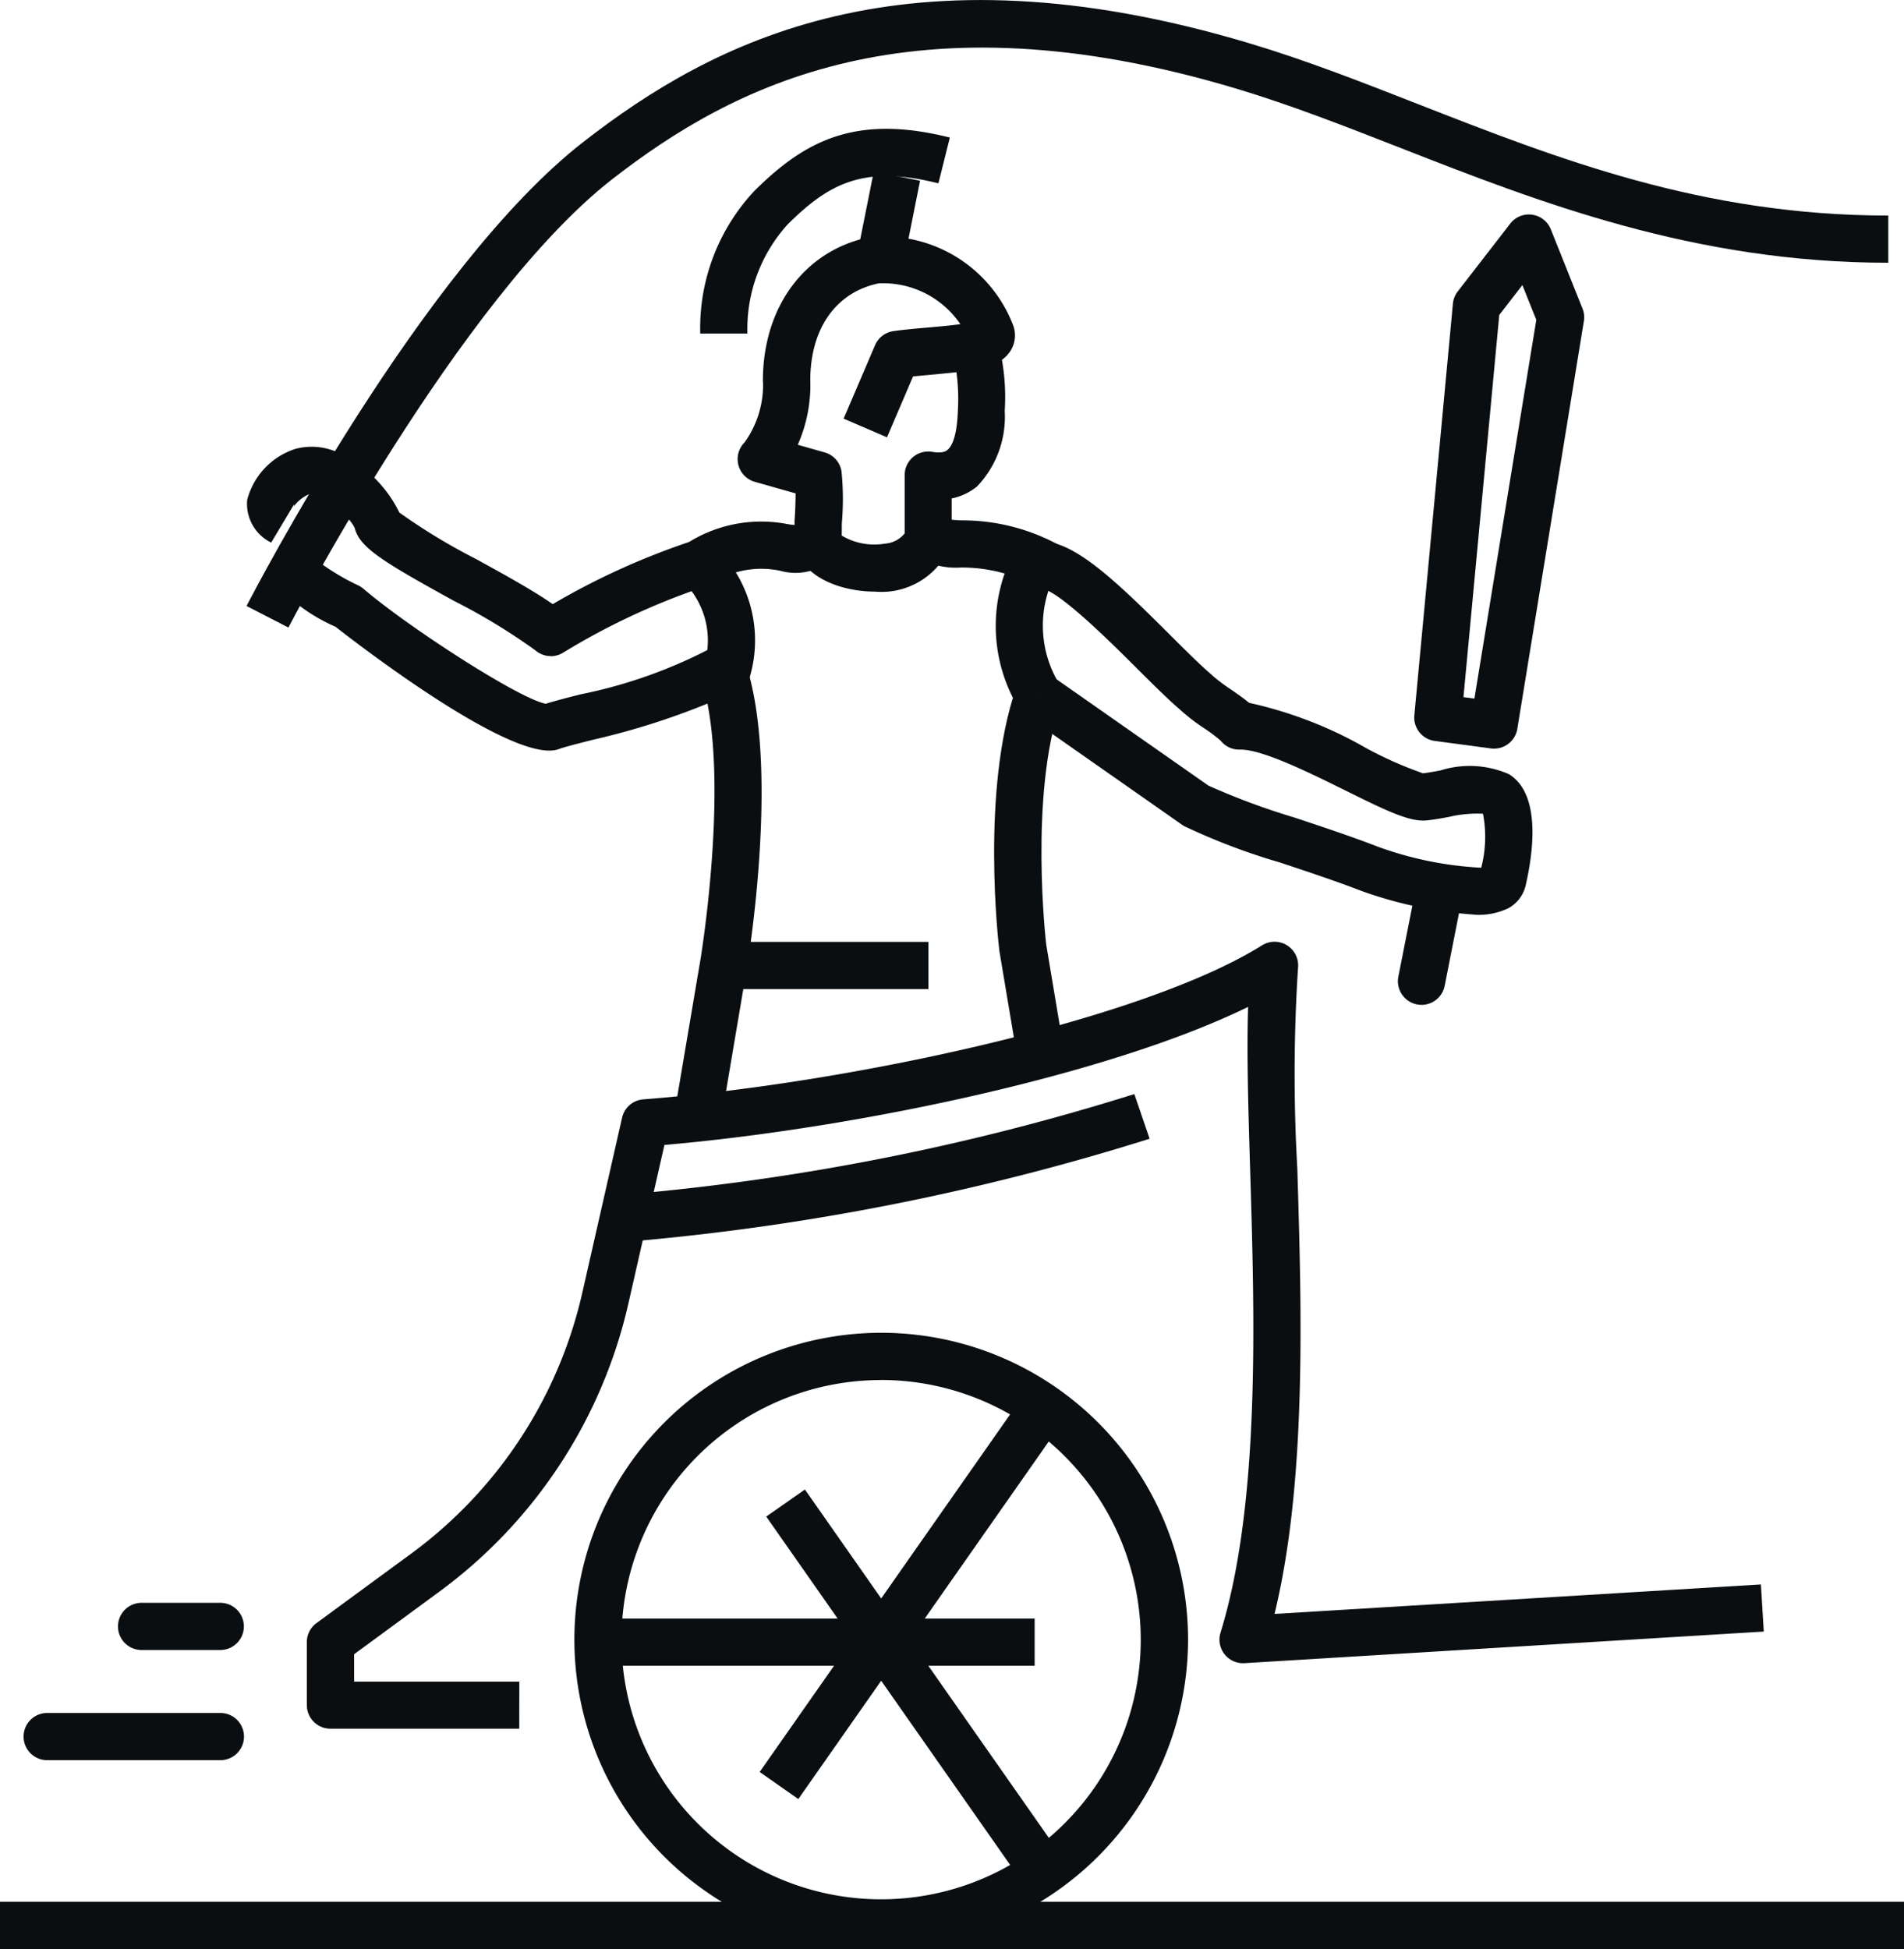
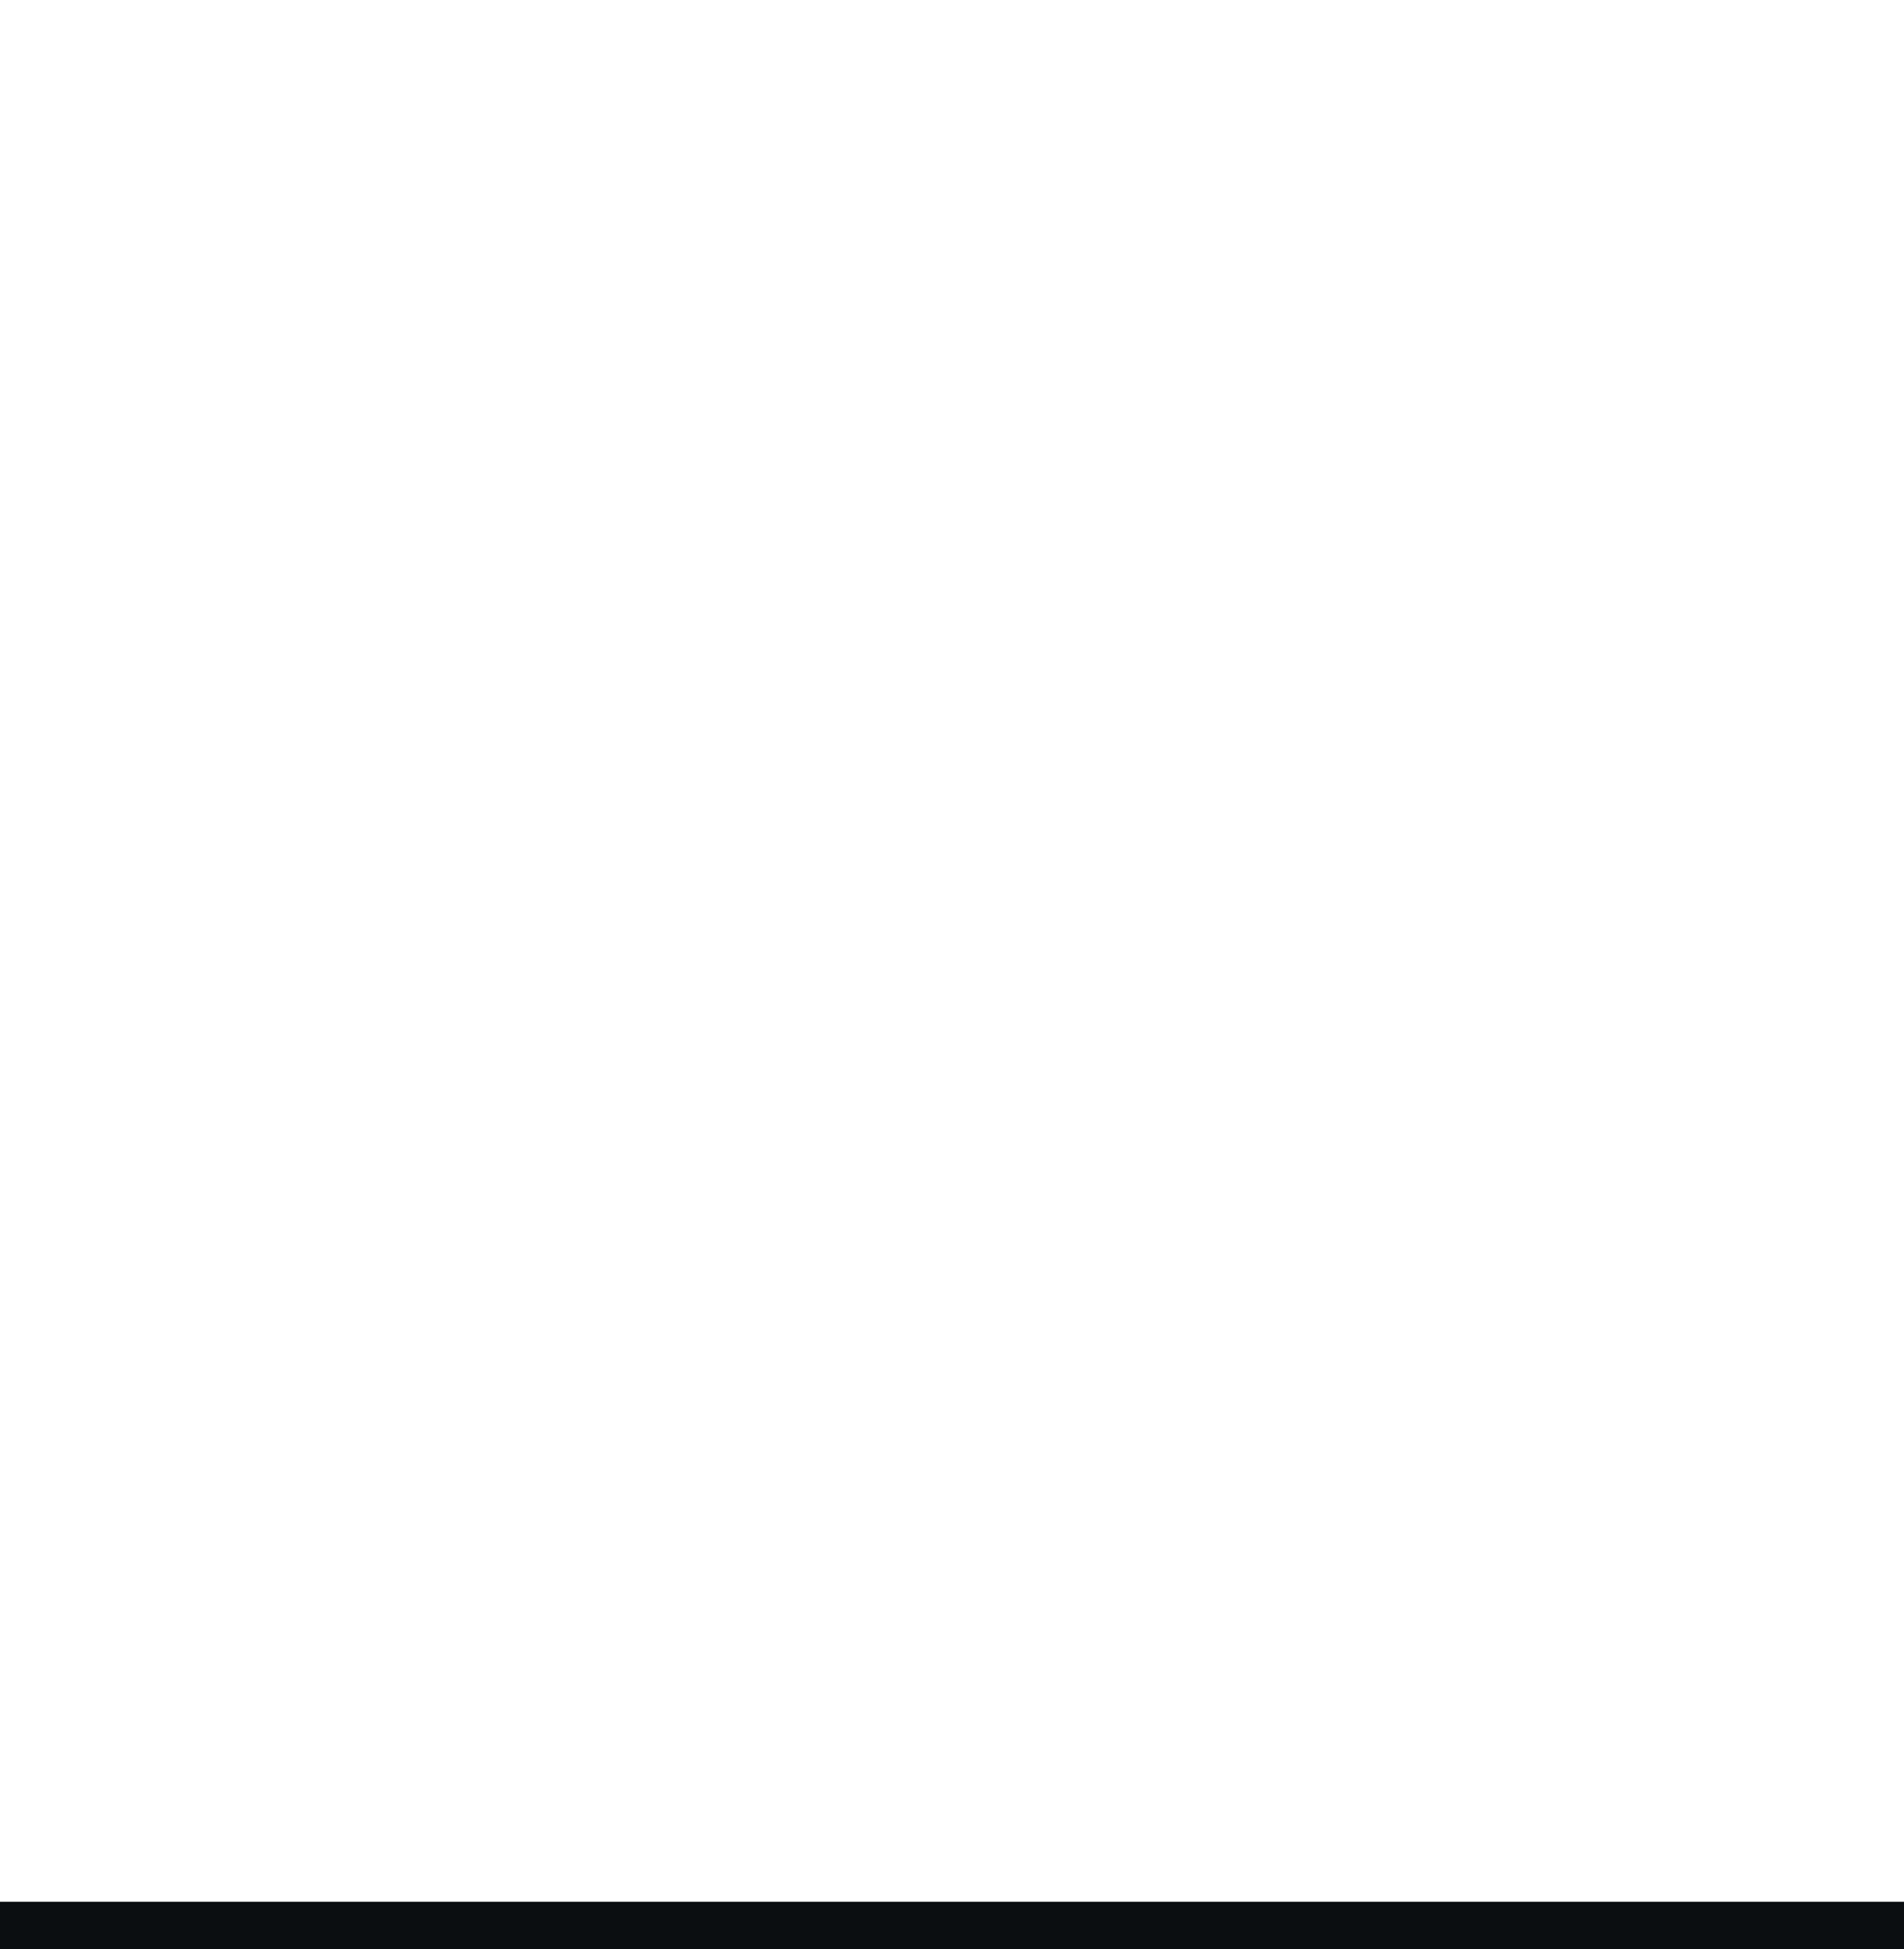
<svg xmlns="http://www.w3.org/2000/svg" width="79.335" height="81.208" viewBox="0 0 79.335 81.208">
  <defs>
    <clipPath id="clip-path">
-       <rect id="Rechteck_1485" data-name="Rechteck 1485" width="79.335" height="81.207" fill="none" />
-     </clipPath>
+       </clipPath>
  </defs>
  <g id="Gruppe_183" data-name="Gruppe 183" transform="translate(-637 -651.394)">
    <rect id="Rechteck_1479" data-name="Rechteck 1479" width="79.335" height="1.967" transform="translate(637 730.635)" fill="#0b0e11" />
    <g id="Gruppe_166" data-name="Gruppe 166" transform="translate(637 651.394)">
      <g id="Gruppe_165" data-name="Gruppe 165" clip-path="url(#clip-path)">
        <path id="Pfad_148" data-name="Pfad 148" d="M49.285,110.266A12.785,12.785,0,1,1,62.071,97.48a12.8,12.8,0,0,1-12.785,12.785m0-23.6A10.818,10.818,0,1,0,60.1,97.48,10.831,10.831,0,0,0,49.285,86.662" transform="translate(-12.568 -29.164)" fill="#0b0e11" />
        <rect id="Rechteck_1480" data-name="Rechteck 1480" width="1.967" height="18.092" transform="translate(31.927 63.19) rotate(-35.001)" fill="#0b0e11" />
        <rect id="Rechteck_1481" data-name="Rechteck 1481" width="18.568" height="1.967" transform="translate(31.653 73.831) rotate(-54.991)" fill="#0b0e11" />
-         <rect id="Rechteck_1482" data-name="Rechteck 1482" width="17.54" height="1.967" transform="translate(25.571 67.439)" fill="#0b0e11" />
        <path id="Pfad_149" data-name="Pfad 149" d="M11.762,103.823H8.483a.983.983,0,0,1,0-1.967h3.278a.983.983,0,0,1,0,1.967" transform="translate(-2.583 -35.073)" fill="#0b0e11" />
        <path id="Pfad_150" data-name="Pfad 150" d="M9.7,110.823H2.483a.983.983,0,1,1,0-1.967H9.7a.983.983,0,1,1,0,1.967" transform="translate(-0.517 -37.483)" fill="#0b0e11" />
        <path id="Pfad_151" data-name="Pfad 151" d="M46.467,16.716H44.5a8.361,8.361,0,0,1,2.257-5.943c2.116-2.1,4.217-3.207,8.144-2.223l-.477,1.908c-3.078-.769-4.53-.028-6.281,1.711a6.486,6.486,0,0,0-1.677,4.548" transform="translate(-15.323 -2.819)" fill="#0b0e11" />
        <rect id="Rechteck_1483" data-name="Rechteck 1483" width="3.343" height="1.966" transform="matrix(0.196, -0.981, 0.981, 0.196, 35.753, 10.426)" fill="#0b0e11" />
        <path id="Pfad_152" data-name="Pfad 152" d="M52.6,29.8a5.1,5.1,0,0,1-.814-.066c-1.537-.25-2.531-1.1-2.531-2.159v-.656c0-.025,0-.05,0-.075.024-.31.043-.756.043-1.136l-1.7-.483a.983.983,0,0,1-.426-1.641,4.1,4.1,0,0,0,.771-2.458.9.9,0,0,1-.007-.111c0-3.072,1.732-5.418,4.413-5.978a5.77,5.77,0,0,1,6.027,3.7,1.206,1.206,0,0,1-.134,1.049,1.33,1.33,0,0,1-.346.358,8.878,8.878,0,0,1,.116,2.126,4.192,4.192,0,0,1-1.151,3.147,2.4,2.4,0,0,1-1.058.5V27.57a.99.99,0,0,1-.05.311A3.1,3.1,0,0,1,52.6,29.8m-1.378-2.333a2.654,2.654,0,0,0,1.8.334,1.156,1.156,0,0,0,.821-.427V24.947A.983.983,0,0,1,55,23.978c.438.075.581-.044.627-.082.182-.149.4-.562.435-1.68A8.239,8.239,0,0,0,56,20.659c-.3.033-.632.064-1,.1-.272.025-.546.049-.807.075l-1.086,2.537L51.3,22.593l1.309-3.059a.983.983,0,0,1,.766-.587c.441-.063.949-.108,1.456-.152.379-.033.91-.079,1.332-.138a3.887,3.887,0,0,0-3.405-1.7c-1.77.37-2.833,1.865-2.848,4.005a6.141,6.141,0,0,1-.521,2.72L50.511,24a.98.98,0,0,1,.7.785,11.553,11.553,0,0,1,.014,2.165Z" transform="translate(-16.148 -5.15)" fill="#0b0e11" />
        <path id="Pfad_153" data-name="Pfad 153" d="M64.225,41.488a6.62,6.62,0,0,1-.1-6.651l1.631,1.1a4.655,4.655,0,0,0,.148,4.521Z" transform="translate(-21.788 -11.996)" fill="#0b0e11" />
        <path id="Pfad_154" data-name="Pfad 154" d="M46.011,40.581l-1.852-.665A3.451,3.451,0,0,0,43.3,36.1l1.373-1.409a5.411,5.411,0,0,1,1.336,5.888" transform="translate(-14.911 -11.946)" fill="#0b0e11" />
-         <path id="Pfad_155" data-name="Pfad 155" d="M28.35,37.109a.984.984,0,0,1-.659-.253A25.587,25.587,0,0,0,24.3,34.8c-2.927-1.614-3.891-2.2-4.111-3-.159-.477-1.435-1.531-1.871-1.452a1.573,1.573,0,0,0-.677.526.213.213,0,0,0,.012-.086L16.7,32.38a1.8,1.8,0,0,1-1-1.775,3.03,3.03,0,0,1,2.021-2.133,2.645,2.645,0,0,1,2.065.316,5.267,5.267,0,0,1,2.255,2.34,25.2,25.2,0,0,0,3.212,1.945c1.22.672,2.386,1.316,3.179,1.871a30.322,30.322,0,0,1,5.68-2.589,5.73,5.73,0,0,1,4.1-.746,3.573,3.573,0,0,0,.5.05.333.333,0,0,0-.133.062L39.756,33.3a2.3,2.3,0,0,1-1.823.259,3.8,3.8,0,0,0-2.911.545.988.988,0,0,1-.247.108,28.855,28.855,0,0,0-5.927,2.765.981.981,0,0,1-.5.136" transform="translate(-5.401 -9.772)" fill="#0b0e11" />
        <path id="Pfad_156" data-name="Pfad 156" d="M36.087,58.915l-1.939-.329,1.082-6.392c.012-.069,1.082-6.6.288-10.643a30.6,30.6,0,0,1-4.8,1.514c-.615.157-1.147.292-1.4.384-1.843.666-8.371-4.373-9.3-5.1a7.369,7.369,0,0,1-2.48-1.766l1.748-.9a.625.625,0,0,0-.1-.145,9.3,9.3,0,0,0,1.76,1.078.988.988,0,0,1,.236.15c1.916,1.635,6.511,4.595,7.6,4.793.344-.111.841-.239,1.45-.394a20.346,20.346,0,0,0,5.353-1.881.984.984,0,0,1,1.488.486c1.486,4.274.152,12.412.094,12.757Z" transform="translate(-6.04 -12.235)" fill="#0b0e11" />
-         <path id="Pfad_157" data-name="Pfad 157" d="M63.488,35.919a6.481,6.481,0,0,0-3.4-.924,3.1,3.1,0,0,1-1.8-.439l1.176-1.576a.153.153,0,0,0-.041-.025,4.147,4.147,0,0,0,.763.075,8.389,8.389,0,0,1,4.325,1.209Z" transform="translate(-20.072 -11.348)" fill="#0b0e11" />
        <path id="Pfad_158" data-name="Pfad 158" d="M64.06,58.612,63.4,54.678c-.04-.316-.782-6.725.7-10.976l1.858.646c-1.329,3.819-.616,9.99-.608,10.051L66,58.288Z" transform="translate(-21.757 -15.048)" fill="#0b0e11" />
        <path id="Pfad_159" data-name="Pfad 159" d="M17.415,26.149l-1.748-.9c.3-.574,7.317-14.112,14.039-19.339,5.37-4.177,13.377-8.419,27.769-4.1,2.34.7,4.617,1.593,7.027,2.536,5.822,2.278,11.841,4.635,19.573,4.635v1.967c-8.1,0-14.577-2.535-20.289-4.77-2.372-.928-4.613-1.806-6.875-2.484-13.53-4.059-21-.118-26,3.768-6.379,4.961-13.429,18.552-13.5,18.689" transform="translate(-5.395 0)" fill="#0b0e11" />
        <path id="Pfad_160" data-name="Pfad 160" d="M83.9,49.956a17.35,17.35,0,0,1-4.742-.989c-1.069-.413-2.258-.807-3.407-1.189a26.737,26.737,0,0,1-3.988-1.516c-.024-.014-.046-.028-.068-.044l-6.557-4.59,1.128-1.611,6.521,4.564a29.569,29.569,0,0,0,3.586,1.33c1.172.389,2.383.792,3.454,1.207A14.749,14.749,0,0,0,84.149,48a5.112,5.112,0,0,0,.073-2.25,5.1,5.1,0,0,0-1.425.134c-.321.059-.633.115-.915.144-.694.069-1.595-.355-3.4-1.25-1.452-.719-3.435-1.7-4.352-1.7-.023,0-.046,0-.069,0a.983.983,0,0,1-.773-.376,6.646,6.646,0,0,0-.695-.521,7.978,7.978,0,0,1-1.03-.8c-.5-.431-1.115-1.044-1.767-1.693-1.068-1.065-3.289-3.281-4-3.327L65.672,34.4c1.4-.1,3.09,1.482,5.511,3.9.637.635,1.239,1.235,1.686,1.617.022.02.044.04.065.062a6.954,6.954,0,0,0,.777.587c.287.2.549.38.766.564a17.13,17.13,0,0,1,4.874,1.884,16.118,16.118,0,0,0,2.373,1.052c.222-.026.467-.071.717-.118A4.078,4.078,0,0,1,85.3,44.1c1.352.828,1.017,3.264.7,4.643a1.461,1.461,0,0,1-.728.948,2.877,2.877,0,0,1-1.37.269" transform="translate(-22.43 -11.845)" fill="#0b0e11" />
        <path id="Pfad_161" data-name="Pfad 161" d="M93.2,35.886a.9.9,0,0,1-.131-.009l-2.34-.313a.983.983,0,0,1-.849-1.066l1.607-17.15a.972.972,0,0,1,.2-.51l2.189-2.827a.974.974,0,0,1,.913-.372.984.984,0,0,1,.777.608l1.32,3.3a.981.981,0,0,1,.058.525L94.171,35.061a.984.984,0,0,1-.97.825M91.927,33.74l.456.061L94.962,18.02l-.58-1.448-.963,1.244Z" transform="translate(-30.948 -4.693)" fill="#0b0e11" />
        <path id="Pfad_162" data-name="Pfad 162" d="M89.822,61.011a1.013,1.013,0,0,1-.192-.018.985.985,0,0,1-.774-1.156l.681-3.451a.984.984,0,0,1,1.93.382l-.681,3.451a.985.985,0,0,1-.964.793" transform="translate(-30.59 -19.143)" fill="#0b0e11" />
-         <path id="Pfad_163" data-name="Pfad 163" d="M28.351,92.639H20.483a.984.984,0,0,1-.983-.983V89.033a.983.983,0,0,1,.4-.793l3.944-2.892a18.588,18.588,0,0,0,7.133-10.868l1.659-7.3a.983.983,0,0,1,.884-.763C42.035,65.761,54.313,63.123,59.3,60a.984.984,0,0,1,1.5.943,69.281,69.281,0,0,0-.029,8.355c.178,5.846.4,13.011-.949,18.559l20.266-1.228.119,1.963L58.571,89.909a.983.983,0,0,1-1-1.271c1.658-5.384,1.423-13.086,1.235-19.274-.079-2.581-.149-4.9-.085-6.8C52.97,65.383,42.438,67.617,34.4,68.317l-1.5,6.6a20.558,20.558,0,0,1-7.889,12.02l-3.541,2.6v1.141h6.884Z" transform="translate(-6.715 -20.611)" fill="#0b0e11" />
        <path id="Pfad_164" data-name="Pfad 164" d="M40.019,75.666l-.151-1.96a98.641,98.641,0,0,0,21.125-4.181l.637,1.862a100.9,100.9,0,0,1-21.611,4.279" transform="translate(-13.728 -23.94)" fill="#0b0e11" />
        <rect id="Rechteck_1484" data-name="Rechteck 1484" width="7.868" height="1.967" transform="translate(30.816 39.245)" fill="#0b0e11" />
      </g>
    </g>
  </g>
</svg>